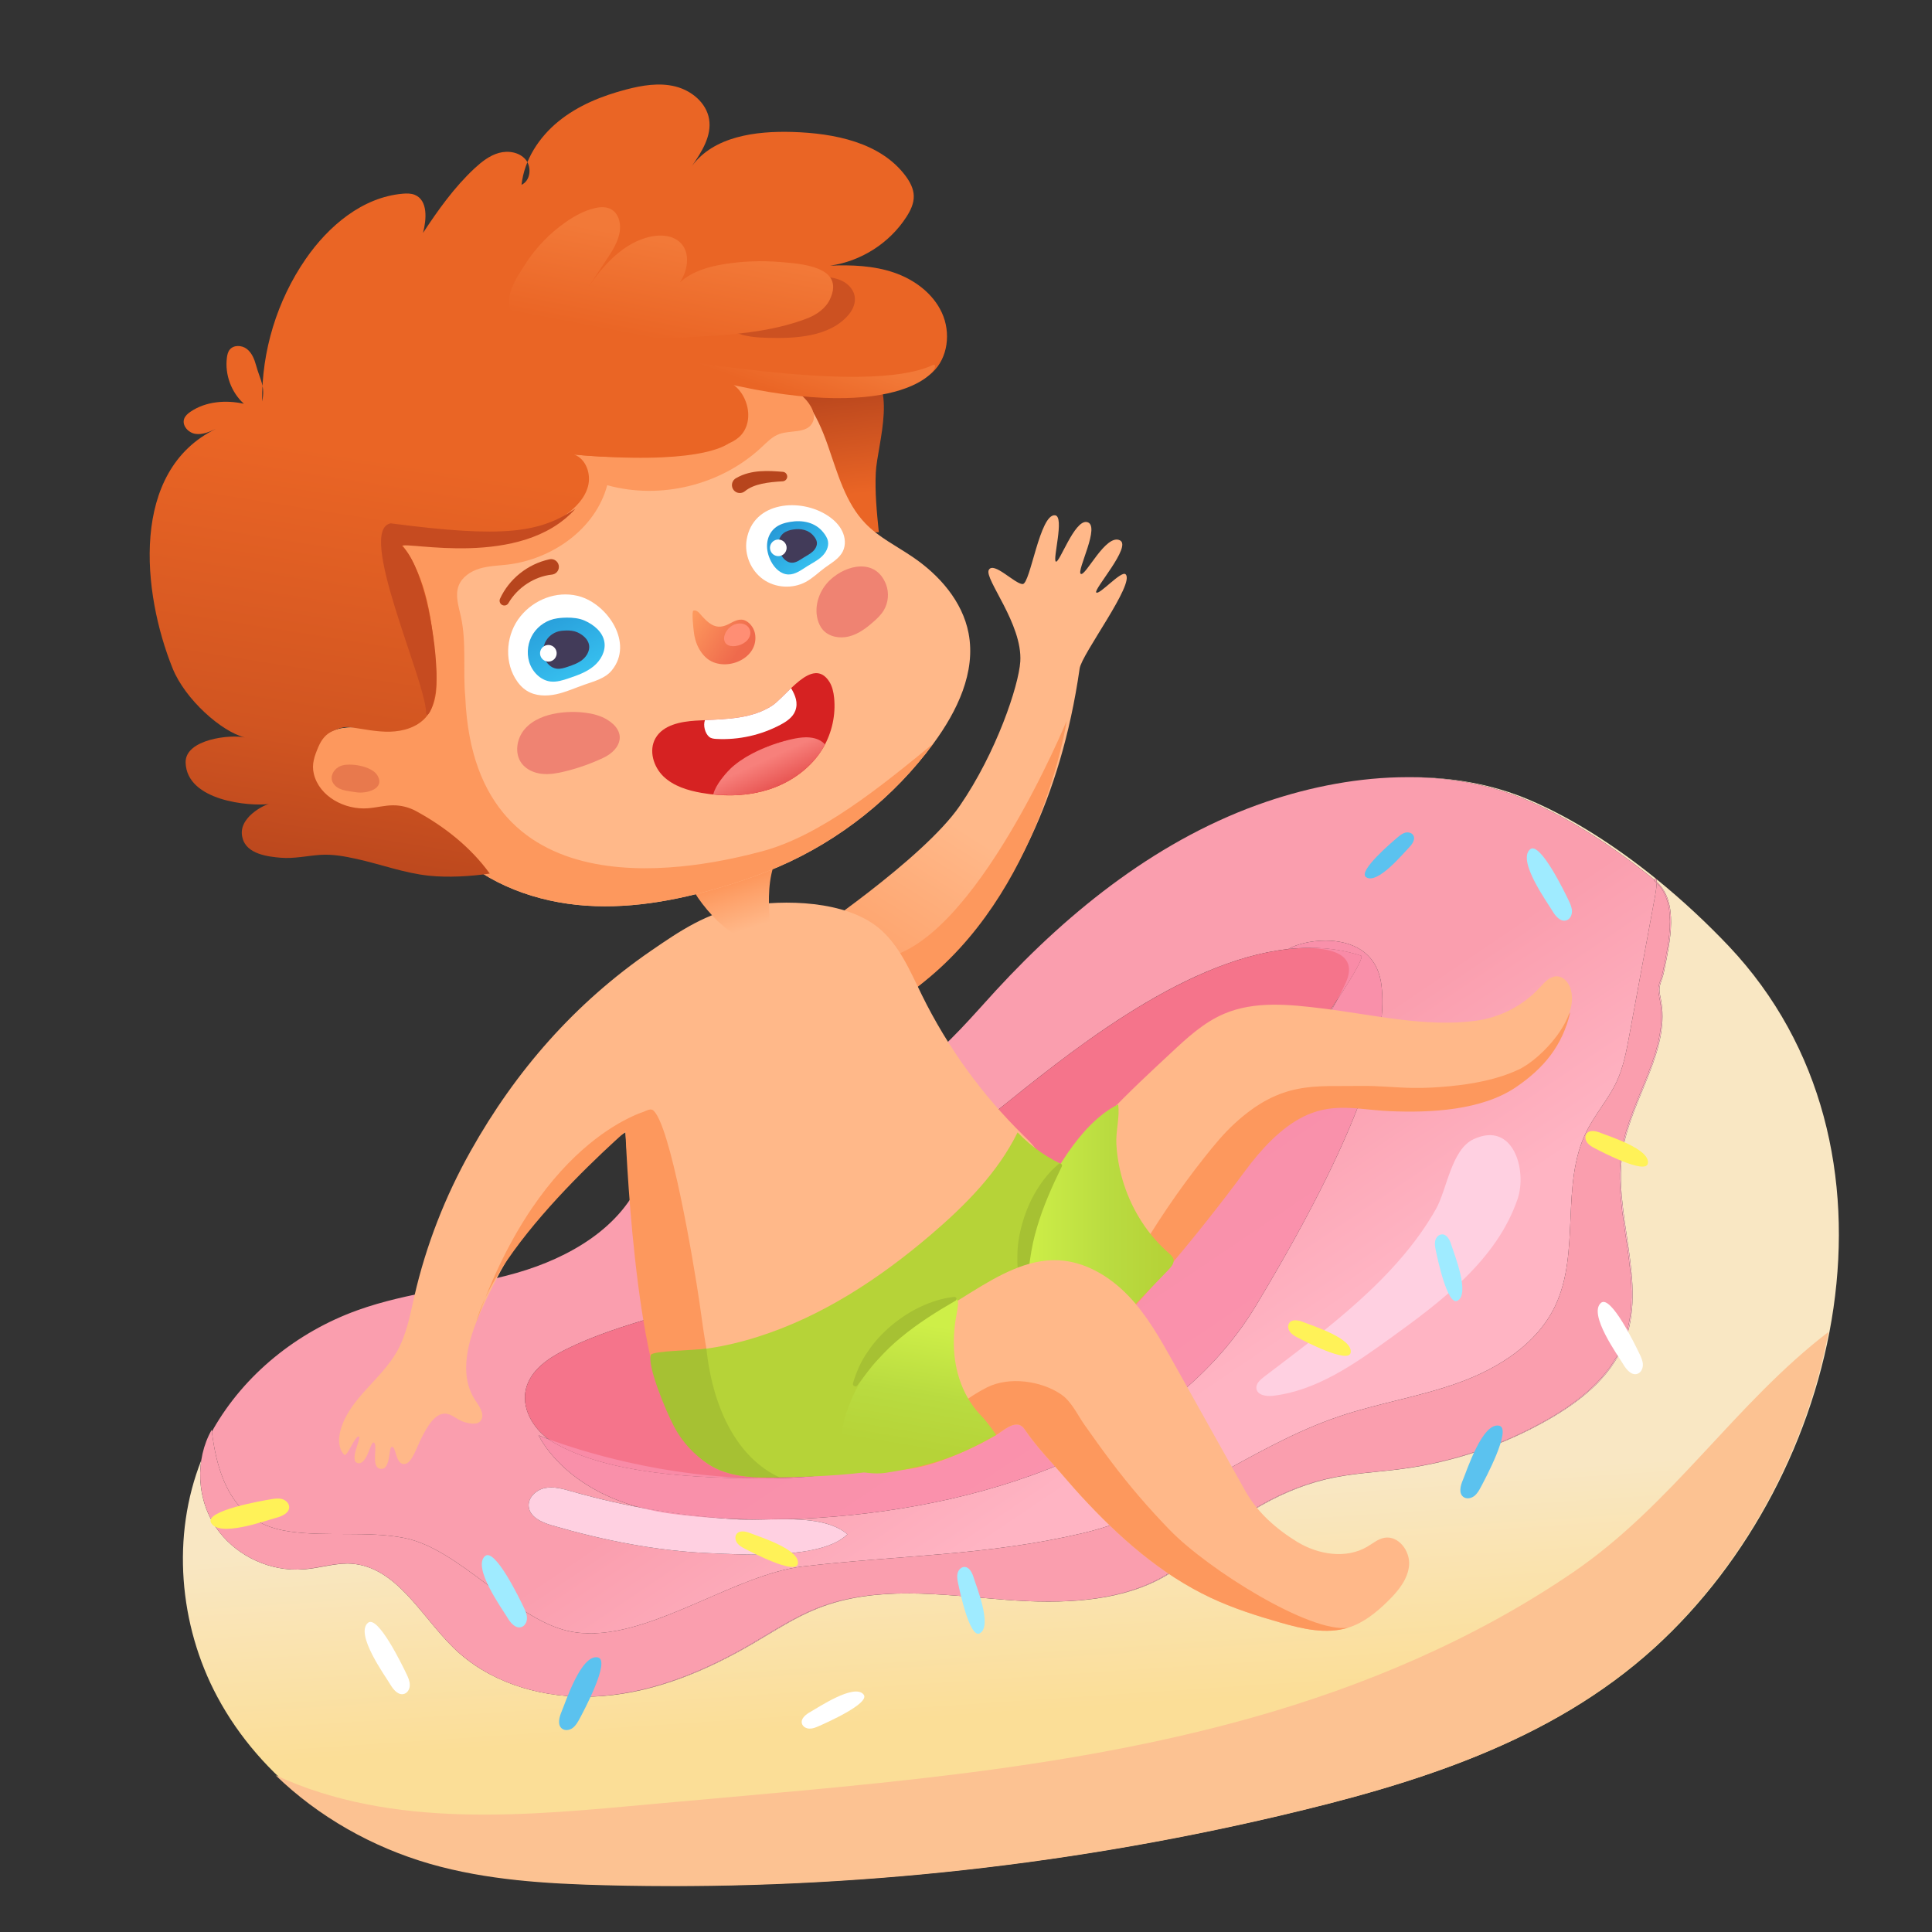
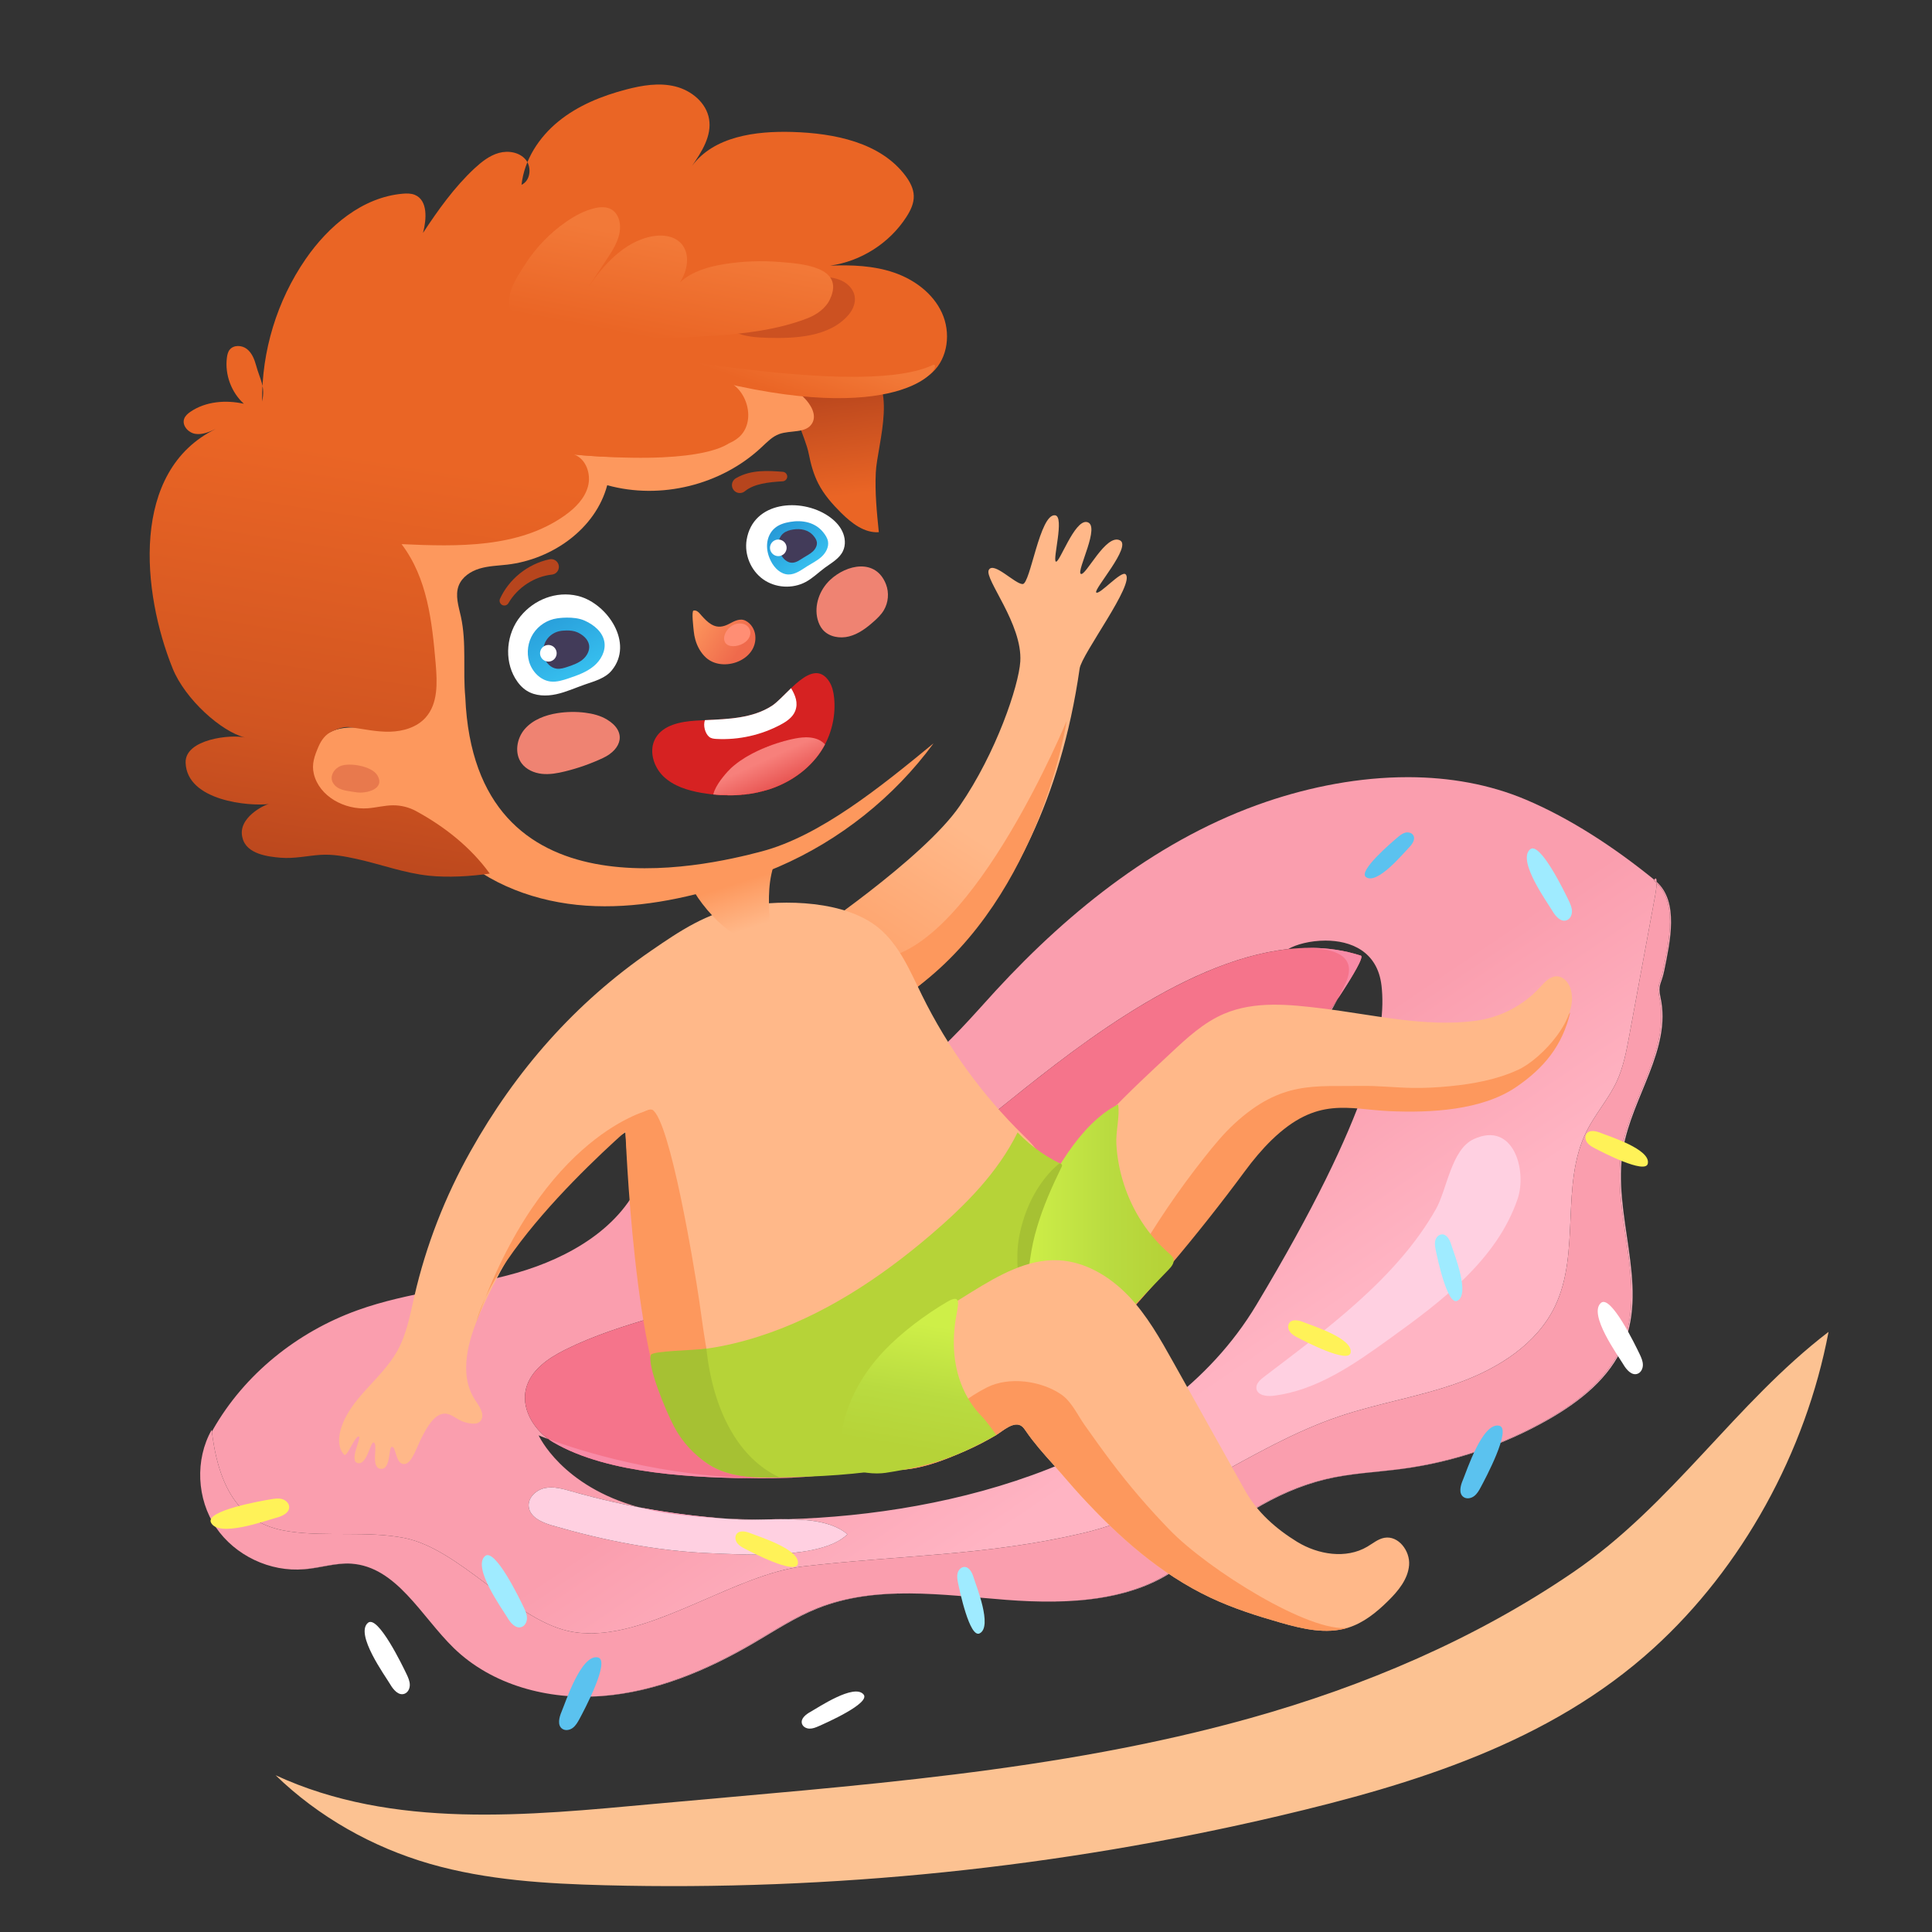
<svg xmlns="http://www.w3.org/2000/svg" xmlns:xlink="http://www.w3.org/1999/xlink" xml:space="preserve" width="800px" height="800px" style="shape-rendering:geometricPrecision; text-rendering:geometricPrecision; image-rendering:optimizeQuality; fill-rule:evenodd; clip-rule:evenodd" viewBox="0 0 800 800">
  <rect x="0" y="0" width="800" height="800" fill="#333333" stroke="none" />
  <defs>
    <style type="text/css">  .fil30 {fill:#423B59;fill-rule:nonzero} .fil6 {fill:#5BC2EF;fill-rule:nonzero} .fil7 {fill:#9FEBFF;fill-rule:nonzero} .fil18 {fill:#A6C133;fill-rule:nonzero} .fil17 {fill:#B6D338;fill-rule:nonzero} .fil23 {fill:#B7451D;fill-rule:nonzero} .fil37 {fill:#C64B20;fill-rule:nonzero} .fil33 {fill:#CC5121;fill-rule:nonzero} .fil27 {fill:#D62222;fill-rule:nonzero} .fil24 {fill:#E8794D;fill-rule:nonzero} .fil22 {fill:#EF8372;fill-rule:nonzero} .fil4 {fill:#F5748B;fill-rule:nonzero} .fil11 {fill:#F98BA7;fill-rule:nonzero} .fil12 {fill:#FA95B0;fill-rule:nonzero} .fil3 {fill:#FA9EAE;fill-rule:nonzero} .fil1 {fill:#FCC292;fill-rule:nonzero} .fil14 {fill:#FD985D;fill-rule:nonzero} .fil26 {fill:#FF8E74;fill-rule:nonzero} .fil15 {fill:#FFB889;fill-rule:nonzero} .fil5 {fill:#FFD0E1;fill-rule:nonzero} .fil9 {fill:#FFF258;fill-rule:nonzero} .fil8 {fill:white;fill-rule:nonzero} .fil0 {fill:url(#id0)} .fil25 {fill:url(#id1)} .fil21 {fill:url(#id2)} .fil19 {fill:url(#id3)} .fil31 {fill:url(#id4)} .fil20 {fill:url(#id5)} .fil16 {fill:url(#id6)} .fil28 {fill:url(#id7)} .fil2 {fill:url(#id8)} .fil34 {fill:url(#id9)} .fil36 {fill:url(#id10)} .fil35 {fill:url(#id11)} .fil32 {fill:url(#id12)} .fil29 {fill:url(#id13)} .fil13 {fill:url(#id14)} .fil10 {fill:url(#id15)}  </style>
    <linearGradient id="id0" gradientUnits="userSpaceOnUse" x1="408.4" y1="623.1" x2="414.19" y2="709.68">
      <stop offset="0" style="stop-opacity:1; stop-color:#F9E7C3" />
      <stop offset="1" style="stop-opacity:1; stop-color:#FBDE97" />
    </linearGradient>
    <linearGradient id="id1" gradientUnits="userSpaceOnUse" x1="287.51" y1="254.61" x2="307.25" y2="267.82">
      <stop offset="0" style="stop-opacity:1; stop-color:#FD985D" />
      <stop offset="1" style="stop-opacity:1; stop-color:#EF6A4C" />
    </linearGradient>
    <linearGradient id="id2" gradientUnits="userSpaceOnUse" x1="350.52" y1="205.67" x2="344.7" y2="159.41">
      <stop offset="0" style="stop-opacity:1; stop-color:#EA6525" />
      <stop offset="0.012" style="stop-opacity:1; stop-color:#EA6525" />
      <stop offset="1" style="stop-opacity:1; stop-color:#B7451D" />
    </linearGradient>
    <linearGradient id="id3" gradientUnits="userSpaceOnUse" x1="423.28" y1="509.95" x2="485.7" y2="509.95">
      <stop offset="0" style="stop-opacity:1; stop-color:#CEEF48" />
      <stop offset="0.012" style="stop-opacity:1; stop-color:#CEEF48" />
      <stop offset="0.588" style="stop-opacity:1; stop-color:#B9DB40" />
      <stop offset="0.922" style="stop-opacity:1; stop-color:#B6D338" />
      <stop offset="1" style="stop-opacity:1; stop-color:#B6D338" />
    </linearGradient>
    <linearGradient id="id4" gradientUnits="userSpaceOnUse" x1="335.57" y1="233.89" x2="322.39" y2="217.32">
      <stop offset="0" style="stop-opacity:1; stop-color:#36BEEE" />
      <stop offset="1" style="stop-opacity:1; stop-color:#2699D7" />
    </linearGradient>
    <linearGradient id="id5" gradientUnits="userSpaceOnUse" x1="388.22" y1="548.45" x2="379.69" y2="600.29">
      <stop offset="0" style="stop-opacity:1; stop-color:#CEEF48" />
      <stop offset="0.012" style="stop-opacity:1; stop-color:#CEEF48" />
      <stop offset="0.569" style="stop-opacity:1; stop-color:#B9DB40" />
      <stop offset="1" style="stop-opacity:1; stop-color:#B6D338" />
    </linearGradient>
    <linearGradient id="id6" gradientUnits="userSpaceOnUse" x1="313.62" y1="383.41" x2="305.22" y2="356.92">
      <stop offset="0" style="stop-opacity:1; stop-color:#FFB889" />
      <stop offset="0.702" style="stop-opacity:1; stop-color:#FD985D" />
      <stop offset="1" style="stop-opacity:1; stop-color:#FD985D" />
    </linearGradient>
    <linearGradient id="id7" gradientUnits="userSpaceOnUse" x1="314.49" y1="310.58" x2="327.56" y2="339.14">
      <stop offset="0" style="stop-opacity:1; stop-color:#F7807B" />
      <stop offset="0.149" style="stop-opacity:1; stop-color:#F7807B" />
      <stop offset="1" style="stop-opacity:1; stop-color:#D62222" />
    </linearGradient>
    <linearGradient id="id8" gradientUnits="userSpaceOnUse" x1="493.42" y1="656.89" x2="334.88" y2="422.28">
      <stop offset="0" style="stop-opacity:1; stop-color:#FFB4C3" />
      <stop offset="0.22" style="stop-opacity:1; stop-color:#FFB4C3" />
      <stop offset="0.541" style="stop-opacity:1; stop-color:#FA9EAE" />
      <stop offset="1" style="stop-opacity:1; stop-color:#FA9EAE" />
    </linearGradient>
    <linearGradient id="id9" gradientUnits="userSpaceOnUse" x1="273.21" y1="141.25" x2="280.92" y2="100.95">
      <stop offset="0" style="stop-opacity:1; stop-color:#EA6525" />
      <stop offset="1" style="stop-opacity:1; stop-color:#F27938" />
    </linearGradient>
    <linearGradient id="id10" gradientUnits="userSpaceOnUse" xlink:href="#id9" x1="275.58" y1="146.19" x2="283.41" y2="124.09"> </linearGradient>
    <linearGradient id="id11" gradientUnits="userSpaceOnUse" xlink:href="#id9" x1="273.83" y1="147.25" x2="282.02" y2="113.17"> </linearGradient>
    <linearGradient id="id12" gradientUnits="userSpaceOnUse" x1="227.79" y1="198" x2="194.43" y2="408.28">
      <stop offset="0" style="stop-opacity:1; stop-color:#EA6525" />
      <stop offset="0.012" style="stop-opacity:1; stop-color:#EA6525" />
      <stop offset="0.561" style="stop-opacity:1; stop-color:#D15521" />
      <stop offset="0.871" style="stop-opacity:1; stop-color:#B7451D" />
      <stop offset="1" style="stop-opacity:1; stop-color:#B7451D" />
    </linearGradient>
    <linearGradient id="id13" gradientUnits="userSpaceOnUse" xlink:href="#id4" x1="239.19" y1="278.76" x2="225.16" y2="251.09"> </linearGradient>
    <linearGradient id="id14" gradientUnits="userSpaceOnUse" x1="388.57" y1="336.83" x2="334.94" y2="421.75">
      <stop offset="0" style="stop-opacity:1; stop-color:#FFB889" />
      <stop offset="1" style="stop-opacity:1; stop-color:#FD985D" />
    </linearGradient>
    <linearGradient id="id15" gradientUnits="userSpaceOnUse" x1="494.26" y1="656.89" x2="335.66" y2="422.28">
      <stop offset="0" style="stop-opacity:1; stop-color:#FA92AD" />
      <stop offset="0.22" style="stop-opacity:1; stop-color:#FA92AD" />
      <stop offset="0.541" style="stop-opacity:1; stop-color:#F990AA" />
      <stop offset="1" style="stop-opacity:1; stop-color:#F990AA" />
    </linearGradient>
  </defs>
  <g id="Слой_x0020_1">
-     <path class="fil0" d="M279.1 780.82c-9.38,0 -18.78,-0.13 -28.18,-0.36 -24.37,-0.64 -49,-2.12 -72.43,-8.86 -36.94,-10.61 -70.4,-35.13 -88.53,-69.03 -15.93,-29.77 -18.97,-66.72 -6.61,-97.92 -1.48,9.59 0.6,19.8 6.05,27.8 7.34,10.79 20.25,17.48 33.27,17.48 0.08,0 0.17,0 0.25,0 0.06,0 0.15,0 0.23,0 1.08,0 2.18,-0.04 3.26,-0.15 5.87,-0.5 11.63,-2.31 17.49,-2.36 0.52,0 1.04,0.03 1.56,0.06 18.78,1.28 28.91,21.75 42.38,34.89 14.17,13.8 34.3,20.19 54.16,20.19 0.08,0 0.16,0 0.22,0 0.09,0 0.17,0 0.25,0 2.42,0 4.83,-0.1 7.22,-0.28 22.09,-1.73 43.09,-10.61 62.22,-21.79 8.76,-5.11 17.26,-10.76 26.68,-14.5 11.85,-4.71 24.42,-6.17 37.18,-6.19 13.54,0.02 27.33,1.62 40.83,2.66 5.67,0.44 11.5,0.73 17.32,0.73 0.08,0 0.16,0 0.25,0 0.08,0 0.14,0 0.23,0 21.19,0 42.46,-3.78 57.89,-17.64 16.6,-14.92 35.15,-27.83 56.84,-33.03 10.33,-2.47 21.02,-2.88 31.52,-4.28 21.28,-2.82 41.97,-9.83 60.6,-20.48 12.94,-7.41 25.39,-17.21 31.07,-31 10.42,-25.23 -4.91,-54.18 -0.23,-81.08 3.74,-21.47 20.15,-41.35 15.49,-62.64 -1.2,-5.45 0.4,-5.49 1.5,-10.96 2.54,-12.45 6.13,-28.54 -3.1,-36.95 0,-0.52 -0.04,-0.93 -0.14,-1.16 10.96,8.88 21.15,18.45 30.09,27.89 78.27,82.97 47.45,219.3 -30.86,290.49 -43.07,39.14 -99.34,56.31 -154.91,69.37 -82.2,19.33 -166.61,29.1 -251.06,29.1zm405.88 -416.54c-16.57,-13.48 -34.89,-25.43 -53.13,-33.15 -15.24,-6.45 -31.73,-9.25 -48.35,-9.32 0.21,0 0.4,0 0.6,0 16.83,0 33.55,2.79 48.98,9.32 18.01,7.62 36.08,19.36 52.49,32.61 -0.15,0.02 -0.36,0.19 -0.59,0.54z" />
    <path class="fil1" d="M114.12 735.09c17.74,17.21 40.12,29.84 63.95,36.7 23.46,6.74 48.06,8.22 72.43,8.85 93.81,2.42 187.91,-7.27 279.24,-28.73 55.59,-13.07 111.82,-30.23 154.91,-69.38 36.77,-33.41 63.07,-81.17 72.51,-131.03 -38.76,29.68 -64.69,71.49 -105.76,99.54 -40.55,27.69 -86.43,47.16 -133.59,60.37 -80.29,22.47 -164.2,27.94 -247.24,35.57 -51.78,4.74 -107.7,10.64 -156.45,-11.89z" />
    <path class="fil2" d="M242.47 702.56c-0.08,0 -0.16,0 -0.25,0 2.33,-0.01 4.66,-0.1 6.99,-0.28 22.09,-1.73 43.09,-10.61 62.22,-21.79 8.76,-5.11 17.28,-10.76 26.68,-14.5 11.94,-4.75 24.58,-6.19 37.44,-6.19 0.08,0 0.14,0 0.22,0 -12.76,0.02 -25.33,1.48 -37.18,6.19 -9.42,3.74 -17.92,9.39 -26.68,14.5 -19.13,11.18 -40.13,20.06 -62.22,21.79 -2.39,0.18 -4.8,0.28 -7.22,0.28zm2 -26.22c-3.24,0 -6.43,-0.33 -9.5,-1.05 -22.77,-5.36 -44.71,-33.99 -67.65,-38.47 -15.06,-2.93 -32.05,-0.47 -47.21,-2.63 -15.07,-2.12 -28.65,-10.47 -32.38,-41.4 0.13,-0.23 0.25,-0.47 0.4,-0.71 13.02,-22.98 34.92,-40.53 59.79,-49.5 21.29,-7.69 44.31,-9.28 66.09,-15.52 21.75,-6.26 43.69,-18.88 51.9,-39.99 23.38,-7.03 45.46,-13.94 68.31,-22.47 16.58,-6.18 33.24,-12.87 47.29,-23.61 11.57,-8.83 21.01,-20.1 30.84,-30.81 31.15,-33.84 68.44,-63.36 111.99,-78.18 18.42,-6.26 38.57,-10.19 58.54,-10.19 0.21,0 0.41,0 0.62,0 16.62,0.07 33.11,2.87 48.35,9.32 18.24,7.72 36.56,19.67 53.13,33.15 -0.04,0.08 -0.1,0.16 -0.16,0.25 0.41,0.34 0.79,0.69 1.16,1.04 -0.04,1.46 -0.29,3.49 -0.58,5.02 -3.58,19.37 -7.15,38.73 -10.73,58.1 -1.21,6.46 -2.41,13.01 -5.16,18.99 -3.39,7.36 -8.94,13.54 -12.56,20.79 -11,22.11 -2.35,50.11 -13.04,72.39 -7.48,15.62 -23.33,25.65 -39.59,31.57 -16.26,5.92 -33.57,8.56 -49.97,14.13 -36.83,12.49 -68.07,39.37 -105.96,48.28 -39.8,9.35 -75.24,9.05 -115.85,13.78 -27.28,3.19 -60.1,27.73 -88.07,27.72zm-16.26 -60.42c-0.83,0 -1.66,0.07 -2.48,0.23 -3.7,0.72 -7.19,3.95 -6.8,7.69 0.44,4.39 5.43,6.57 9.67,7.81 21.22,6.18 43.11,10.55 65.22,11.49 4.89,0.21 11.79,0.58 19.23,0.58 14.42,0 30.8,-1.44 37.85,-8.4 -5.82,-5.04 -15.28,-6.14 -24.66,-6.26 67.63,-1.91 155.03,-23.78 193.98,-88.69 48.1,-80.17 53.94,-113.95 51.84,-132.18 -1.64,-14.42 -12.91,-18.71 -23.2,-18.71 -6.35,0 -12.31,1.63 -15.44,3.51 -45.02,4.93 -93.03,44.87 -120.28,66.67 -33.46,26.76 -65.07,57.44 -104.76,73.59 -24.23,9.86 -50.7,13.91 -74.14,25.54 -7.07,3.51 -14.39,8.43 -16.39,16.09 -2.06,7.91 2.6,16.22 9.3,21.06 -2.68,-1 -4.12,-1.6 -4.12,-1.6 0,0 9.5,21.13 41.8,29.85 -9.44,-1.78 -18.78,-3.98 -28.01,-6.62 -2.83,-0.8 -5.72,-1.65 -8.61,-1.65zm206.19 47.27c-0.09,0 -0.15,0 -0.23,0 21.11,-0.03 42.28,-3.82 57.64,-17.64 16.6,-14.92 35.15,-27.83 56.86,-33.03 10.31,-2.47 21,-2.88 31.52,-4.28 21.26,-2.82 41.95,-9.83 60.58,-20.48 12.96,-7.41 25.39,-17.21 31.09,-31 10.4,-25.23 -4.93,-54.18 -0.25,-81.08 3.77,-21.47 20.15,-41.35 15.49,-62.64 -1.18,-5.45 0.4,-5.49 1.5,-10.96 2.5,-12.24 6.01,-27.98 -2.62,-36.51 0,-0.16 0,-0.3 0,-0.44 9.23,8.41 5.64,24.5 3.1,36.95 -1.1,5.47 -2.7,5.51 -1.5,10.96 4.66,21.29 -11.75,41.17 -15.49,62.64 -4.68,26.9 10.65,55.85 0.23,81.08 -5.68,13.79 -18.13,23.59 -31.07,31 -18.63,10.65 -39.32,17.66 -60.6,20.48 -10.5,1.4 -21.19,1.81 -31.52,4.28 -21.69,5.2 -40.24,18.11 -56.84,33.03 -15.43,13.86 -36.7,17.64 -57.89,17.64zm-311.25 -13.26c-0.08,0 -0.17,0 -0.23,0 1,-0.01 2.02,-0.05 3,-0.15 5.96,-0.51 11.81,-2.36 17.75,-2.36 0.09,0 0.17,0 0.23,0 -5.86,0.05 -11.62,1.86 -17.49,2.36 -1.08,0.11 -2.18,0.15 -3.26,0.15zm187.04 -20.65c-1.44,0 -2.81,-0.04 -4.08,-0.1 -2,-0.11 -3.99,-0.24 -5.99,-0.39 4.95,0.25 10.09,0.39 15.37,0.41 -1.85,0.03 -3.64,0.08 -5.3,0.08zm188.88 -136.84c0.67,-0.96 1.31,-1.92 1.98,-2.87 9.81,-14.49 37.76,-52.88 52.82,-75.83 -8.84,16.42 -26.66,42.65 -54.8,78.7zm34.38 -99.45c0.2,-0.03 1.78,-0.22 4.05,-0.34 -1.35,0.07 -2.68,0.2 -4.05,0.34z" />
    <path class="fil3" d="M684.82 364.53c10.1,8.24 6.4,24.8 3.78,37.55 -1.1,5.47 -2.68,5.51 -1.5,10.96 4.66,21.29 -11.72,41.17 -15.49,62.64 -4.68,26.9 10.65,55.85 0.25,81.08 -5.7,13.79 -18.13,23.59 -31.09,31 -18.63,10.65 -39.32,17.66 -60.58,20.48 -10.52,1.4 -21.21,1.81 -31.52,4.28 -21.71,5.2 -40.26,18.11 -56.86,33.03 -19.65,17.68 -48.84,18.95 -75.21,16.91 -26.37,-2.03 -53.91,-6.23 -78.49,3.53 -9.4,3.74 -17.92,9.39 -26.68,14.5 -19.13,11.18 -40.13,20.06 -62.22,21.79 -22.1,1.72 -45.5,-4.44 -61.37,-19.91 -13.47,-13.14 -23.6,-33.61 -42.38,-34.89 -6.55,-0.45 -12.97,1.74 -19.54,2.3 -14.06,1.24 -28.58,-5.64 -36.52,-17.33 -7.95,-11.68 -8.72,-28.08 -1.75,-40.37 3.6,31.5 17.26,39.97 32.46,42.11 15.16,2.16 32.15,-0.3 47.21,2.63 22.94,4.48 44.88,33.11 67.65,38.47 29.82,7.01 67.12,-23.12 97.57,-26.67 40.61,-4.73 76.05,-4.43 115.85,-13.78 37.89,-8.91 69.13,-35.79 105.96,-48.28 16.4,-5.57 33.71,-8.21 49.97,-14.13 16.26,-5.92 32.11,-15.95 39.59,-31.57 10.69,-22.28 2.04,-50.28 13.04,-72.39 3.62,-7.25 9.17,-13.43 12.56,-20.79 2.75,-5.98 3.95,-12.53 5.16,-18.99 3.58,-19.37 7.15,-38.73 10.73,-58.1 0.6,-3.3 1.14,-8.93 -0.58,-6.06z" />
    <path class="fil4" d="M403.41 589.82c38.6,-24.81 71.87,-62.27 97.64,-100.25 14.24,-21.04 66.73,-92.47 62.45,-93.86 -52.14,-16.93 -116.9,37.19 -150.36,63.95 -33.46,26.76 -65.07,57.44 -104.76,73.59 -24.23,9.86 -50.7,13.91 -74.14,25.54 -7.07,3.51 -14.39,8.43 -16.39,16.09 -2.26,8.68 3.56,17.85 11.32,22.37 22.95,13.38 59.43,14.69 85.24,14.91 30.96,0.26 62.59,-5.37 89,-22.34z" />
    <path class="fil5" d="M523.34 570.17c-1.6,1.22 -3.41,2.87 -3.08,4.87 0.44,2.69 4.06,3.24 6.76,2.94 18.09,-2.09 33.75,-13.09 48.52,-23.74 21.56,-15.53 44.33,-32.67 52.88,-57.83 3.95,-11.66 -1.66,-32.38 -18.22,-24.71 -9.27,4.31 -11.02,20.84 -15.62,28.97 -16.19,28.69 -45.56,49.92 -71.24,69.5z" />
    <path class="fil5" d="M236.82 617.57c-3.62,-1.03 -7.41,-2.13 -11.09,-1.42 -3.7,0.72 -7.19,3.95 -6.8,7.69 0.44,4.39 5.43,6.57 9.67,7.81 21.22,6.18 43.11,10.55 65.22,11.49 14.33,0.6 46.39,2.72 57.08,-7.82 -7.77,-6.72 -22.02,-6.44 -33.92,-6.15 -4.01,0.08 -7.73,0.18 -10.87,0.01 -23.44,-1.28 -46.73,-5.17 -69.29,-11.61z" />
    <path class="fil6" d="M232.53 708.78c-1.01,2.36 -1.83,5.63 0.3,7.09 1.29,0.88 3.09,0.55 4.34,-0.39 1.23,-0.93 2.02,-2.32 2.77,-3.68 1.7,-3.17 12.99,-24.26 7.67,-25.49 -6.97,-1.58 -13.49,18.79 -15.08,22.47z" />
    <path class="fil6" d="M605.75 612.82c-1.04,2.37 -1.83,5.63 0.29,7.09 1.27,0.88 3.1,0.54 4.33,-0.38 1.25,-0.93 2.04,-2.33 2.77,-3.69 1.7,-3.17 13.01,-24.27 7.67,-25.48 -6.97,-1.59 -13.48,18.78 -15.06,22.46z" />
    <path class="fil6" d="M583.31 351.09c1.44,-1.44 2.98,-3.62 1.83,-5.31 -0.68,-1.02 -2.12,-1.29 -3.3,-0.98 -1.17,0.33 -2.17,1.12 -3.1,1.91 -2.18,1.84 -16.64,14.07 -13.08,16.51 4.68,3.21 15.41,-9.89 17.65,-12.13z" />
    <path class="fil7" d="M210.07 669.76c1.29,2.23 3.46,4.79 5.89,3.95 1.48,-0.51 2.27,-2.19 2.25,-3.73 -0.02,-1.55 -0.67,-3.01 -1.34,-4.41 -1.55,-3.24 -11.91,-24.81 -16.03,-21.23 -5.4,4.69 7.2,21.98 9.23,25.42z" />
    <path class="fil8" d="M161.56 697.42c1.29,2.23 3.45,4.8 5.88,3.95 1.48,-0.51 2.27,-2.17 2.25,-3.72 -0.02,-1.55 -0.67,-3.02 -1.33,-4.41 -1.56,-3.25 -11.92,-24.82 -16.03,-21.24 -5.41,4.69 7.19,21.97 9.23,25.42z" />
    <path class="fil8" d="M672.15 564.92c1.29,2.21 3.47,4.79 5.89,3.94 1.47,-0.51 2.26,-2.18 2.24,-3.73 -0.02,-1.54 -0.66,-3 -1.33,-4.4 -1.56,-3.25 -11.91,-24.82 -16.03,-21.23 -5.41,4.69 7.2,21.97 9.23,25.42z" />
    <path class="fil7" d="M642.77 377.13c1.31,2.23 3.47,4.79 5.9,3.94 1.48,-0.5 2.27,-2.18 2.25,-3.72 -0.02,-1.55 -0.67,-3.01 -1.33,-4.41 -1.56,-3.24 -11.92,-24.81 -16.03,-21.23 -5.41,4.69 7.19,21.97 9.21,25.42z" />
    <path class="fil9" d="M114.31 628.5c2.5,-0.64 5.57,-2.02 5.43,-4.6 -0.1,-1.55 -1.5,-2.77 -2.97,-3.18 -1.5,-0.4 -3.1,-0.16 -4.62,0.1 -3.56,0.59 -27.12,4.65 -24.81,9.6 3.04,6.47 23.1,-0.92 26.97,-1.92z" />
    <path class="fil7" d="M403.2 653.34c-0.62,-2.11 -1.89,-4.69 -4.07,-4.48 -1.33,0.13 -2.33,1.34 -2.62,2.63 -0.31,1.3 -0.07,2.65 0.18,3.93 0.63,3.02 4.81,23.05 8.97,20.92 5.45,-2.78 -1.48,-19.72 -2.46,-23z" />
    <path class="fil7" d="M601.01 515.62c-0.62,-2.11 -1.89,-4.69 -4.07,-4.48 -1.34,0.12 -2.33,1.34 -2.65,2.63 -0.29,1.29 -0.04,2.63 0.23,3.93 0.61,3.02 4.79,23.04 8.94,20.92 5.45,-2.78 -1.47,-19.72 -2.45,-23z" />
    <path class="fil9" d="M311 634.97c-2.04,-0.86 -4.83,-1.5 -6.08,0.33 -0.72,1.11 -0.41,2.66 0.38,3.71 0.81,1.04 2.02,1.7 3.2,2.31 2.72,1.43 20.88,10.86 21.86,6.3 1.26,-5.98 -16.2,-11.34 -19.36,-12.65z" />
    <path class="fil9" d="M662.96 469.17c-2.02,-0.85 -4.82,-1.49 -6.05,0.34 -0.75,1.1 -0.44,2.64 0.37,3.7 0.81,1.05 2,1.7 3.19,2.32 2.72,1.43 20.87,10.86 21.85,6.3 1.29,-5.98 -16.2,-11.34 -19.36,-12.66z" />
    <path class="fil9" d="M539.89 547.54c-2.04,-0.85 -4.84,-1.5 -6.07,0.33 -0.73,1.11 -0.42,2.65 0.4,3.7 0.79,1.05 1.99,1.71 3.16,2.32 2.72,1.43 20.9,10.86 21.87,6.29 1.27,-5.97 -16.2,-11.33 -19.36,-12.64z" />
    <path class="fil8" d="M335.62 708.83c-1.94,1.05 -4.2,2.84 -3.54,4.94 0.4,1.27 1.79,1.99 3.12,2.02 1.33,0.03 2.58,-0.49 3.81,-1.02 2.81,-1.24 21.54,-9.49 18.59,-13.11 -3.85,-4.74 -18.99,5.53 -21.98,7.17z" />
-     <path class="fil10" d="M315.49 629.2c-5.28,-0.02 -10.42,-0.16 -15.37,-0.41 -11.83,-0.87 -23.64,-2.41 -35.29,-4.6 -32.3,-8.72 -41.8,-29.85 -41.8,-29.85 0,0 1.44,0.6 4.12,1.6 0.66,0.47 1.33,0.9 2.02,1.31 22.95,13.38 59.43,14.69 85.24,14.91 0.66,0.01 1.35,0.01 2.01,0.01 30.32,0 61.16,-5.75 86.99,-22.35 37.62,-24.19 70.21,-60.39 95.66,-97.38 28.14,-36.05 45.96,-62.28 54.8,-78.7 6.8,-10.38 10.96,-17.6 9.63,-18.03 -6.85,-2.22 -13.9,-3.22 -21.05,-3.22 -1.64,0 -3.29,0.05 -4.95,0.16 -2.27,0.12 -3.85,0.31 -4.05,0.34 0,0 -0.03,0 -0.03,0 3.13,-1.88 9.09,-3.51 15.44,-3.51 10.29,0 21.56,4.29 23.2,18.71 2.1,18.23 -3.74,52.01 -51.84,132.18 -38.95,64.91 -126.35,86.78 -193.98,88.69 -0.65,-0.01 -1.27,-0.01 -1.89,-0.01 -2.5,0 -4.97,0.06 -7.37,0.12 -0.49,0.01 -0.99,0.02 -1.49,0.03z" />
    <path class="fil11" d="M316.42 612.17c-0.66,0 -1.35,0 -2.01,-0.01 -25.81,-0.22 -62.29,-1.53 -85.24,-14.91 -0.69,-0.41 -1.36,-0.84 -2.02,-1.31 11.81,4.36 47.72,16.17 89.9,16.17 12.91,0 26.43,-1.11 40.01,-3.88 34.31,-7.01 64.34,-27.35 97.49,-60.99 17.01,-20.26 31.81,-38.53 44.52,-54.8 -25.45,36.99 -58.04,73.19 -95.66,97.38 -25.83,16.6 -56.67,22.35 -86.99,22.35zm237.45 -198.43c1.31,-2.44 2.41,-4.67 3.32,-6.67 5.72,-12.52 -7.31,-14.51 -16.26,-14.51 -1.25,0 -2.41,0.03 -3.43,0.09 1.66,-0.11 3.31,-0.16 4.95,-0.16 7.15,0 14.2,1 21.05,3.22 1.33,0.43 -2.83,7.65 -9.63,18.03zm-20.45 -20.75l0 0c0,0 0.03,0 0.03,0 -0.03,0 -0.03,0 -0.03,0z" />
    <path class="fil12" d="M316.44 629.2c-0.31,0 -0.64,0 -0.95,0 0.5,-0.01 1,-0.02 1.49,-0.03 2.4,-0.06 4.87,-0.12 7.37,-0.12 0.62,0 1.24,0 1.89,0.01 -3.33,0.09 -6.59,0.14 -9.8,0.14zm-16.32 -0.41c-7.99,-0.39 -15.49,-1.08 -22.33,-2.01 -4.68,-0.63 -9.01,-1.52 -12.96,-2.59 11.65,2.19 23.46,3.73 35.29,4.6z" />
    <path class="fil13" d="M333.48 388.43c0,0 48.68,-32.57 63.9,-54.69 15.24,-22.12 24.46,-49.88 25.1,-59.8 0.98,-15.57 -15.01,-34.27 -13.04,-37.94 1.98,-3.69 10.82,5.85 14.02,5.85 3.2,0 7.07,-29.25 13.43,-28.48 4.02,0.49 -1.14,18.46 0.33,19.18 1.48,0.72 7.64,-17.29 12.79,-16.39 6.08,1.06 -4.43,20.32 -2.47,21.47 1.98,1.15 10.34,-16.8 16.2,-13.89 5.03,2.48 -11.11,20.45 -9.8,21.6 1.31,1.14 10.34,-9.19 12.13,-7.55 4.09,3.73 -18.16,33.03 -19.01,39.02 -15.93,111.12 -84.57,143.58 -84.57,143.58l-29.01 -31.96z" />
    <path class="fil14" d="M441.68 298.5c0,0 -10.55,71.44 -61.64,110.04 -9.9,0 -51.93,-5.46 -14.08,-11.85 37.87,-6.4 75.72,-98.19 75.72,-98.19z" />
    <path class="fil15" d="M171.6 536.65c-1.79,7.8 -3.22,15.84 -7.13,22.82 -6.63,11.82 -19.92,19.72 -23.48,32.79 -0.93,3.45 -0.98,7.57 1.56,10.1 1.17,1.2 4.51,-8.15 6.07,-7.5 1.15,0.49 -4.22,10.08 -0.5,10.98 3.87,0.93 5.22,-8.88 6.58,-8.53 2.14,0.59 -1.56,10.45 2.95,10.91 4.24,0.42 3.18,-8.93 4.57,-9.1 1.92,-0.22 1.42,7.11 5.1,7.12 3.2,0.01 5.24,-7.06 7.3,-11.02 2.06,-3.94 5.2,-9.94 9.65,-9.87 2.68,0.04 5.07,2.55 7.63,3.37 2.54,0.81 6.13,1.58 7.38,-0.78 1.42,-2.7 -0.91,-5.72 -2.58,-8.28 -6.98,-10.72 -2.8,-24.98 2.39,-36.67 13.11,-29.47 32.36,-57.29 59.88,-74.12 1.62,21.95 3.26,43.92 6.44,65.7 3.58,24.19 9.57,49.16 25.43,67.77 0.88,1.02 1.9,2.08 3.23,2.28 1.72,0.27 3.28,-0.98 4.57,-2.17 37.44,-34.03 72.48,-71.35 115.23,-98.44 4.62,-2.94 9.44,-5.82 12.94,-10.05 3.51,-4.22 5.51,-10.17 3.59,-15.31 -1.26,-3.35 -3.99,-5.92 -6.55,-8.43 -17.17,-16.8 -31.48,-36.56 -42.09,-58.13 -4.9,-9.97 -9.31,-20.7 -17.84,-27.78 -13.74,-11.4 -38.99,-11.99 -56.11,-9.03 -15.14,2.62 -26.28,10.19 -38.3,18.46 -31.36,21.57 -55.94,49.55 -74.66,82.95 -10.54,18.75 -18.44,38.99 -23.25,59.96z" />
    <path class="fil14" d="M258.97 468.11c0,0 7.31,-9.77 11.16,-8.58 7.28,4.4 17.28,64.51 19.47,79.53 2.16,15.01 3.93,31.21 9.81,43.01 5.91,11.81 15.25,27.8 15.25,27.8 0,0 -17.16,1.8 -34.63,-19.63 -17.49,-21.45 -21.06,-122.13 -21.06,-122.13z" />
    <path class="fil14" d="M269.51 459.44c0,0 -44.84,9.46 -72.27,87.93 10.05,-37.23 72.27,-87.93 72.27,-87.93z" />
    <path class="fil16" d="M308.52 387.47c2.06,-0.86 4.2,-1.15 6.32,-1.82 2.14,-0.67 2.85,-1.02 3.64,-3.09 0.52,-1.46 0.06,-3.87 0,-5.42 -0.29,-7.68 -0.12,-16.29 4.29,-24.17 -3.66,-1.87 -8.07,0.18 -12.07,1.22 -4.84,1.28 -9.71,2.55 -14.53,3.85 -3.45,0.92 -7.22,1.58 -10.3,3.49 -4.99,3.07 15.93,28.73 22.65,25.94z" />
    <path class="fil17" d="M385.57 511.17c14.12,-12.08 27.57,-25.58 35.79,-42.27 11.64,12.27 28.47,19.46 45.37,19.42 -2.06,9.45 -2.35,19.27 -0.83,28.81 0.54,3.51 1.33,7.09 0.56,10.55 -0.52,2.3 -1.7,4.39 -2.87,6.45 -12.49,21.73 -27.13,43.16 -48.14,56.85 -26.87,17.53 -60.53,20.2 -92.6,20.8 -10.07,0.19 -20.76,0.05 -29.24,-5.34 -6.03,-3.82 -10.25,-9.91 -13.58,-16.2 -3.8,-7.17 -13.72,-24.34 -3.22,-28.76 4.74,-2 11.35,-2.38 16.47,-3.14 6.94,-1.04 13.81,-2.67 20.5,-4.8 26.7,-8.44 50.64,-24.29 71.79,-42.37z" />
    <path class="fil18" d="M322.85 611.78c-10.07,0.19 -20.76,0.05 -29.24,-5.34 -6.03,-3.82 -11.1,-9.3 -14.43,-15.6 -3.79,-7.17 -11.29,-25.67 -9.67,-29.8 0.69,-1.73 17.86,-1.85 22.98,-2.61 2.66,24.86 12.83,45.28 30.36,53.35z" />
    <path class="fil14" d="M451.14 561.04c23.06,-23.92 44.58,-49.35 64.34,-76.07 3.37,-4.57 7.01,-8.95 11.08,-12.92 18.88,-18.27 31.76,-12.71 48.83,-11.95 17.05,0.76 38.22,-0.34 52.34,-9.93 11.57,-7.85 19.24,-17.2 22.48,-30.97 -23.79,28.63 -92.83,17.94 -125.56,30.11 -47.83,17.76 -73.51,111.73 -73.51,111.73z" />
    <path class="fil15" d="M484.83 436.03c6.69,-6.26 13.58,-12.64 22.02,-16.23 12.66,-5.42 27.07,-3.9 40.76,-2.22 20.86,2.55 42.65,7.89 63.49,5.1 10.04,-1.35 19.57,-6.25 26.43,-13.71 2.06,-2.24 4.41,-4.92 7.42,-4.69 2.41,0.2 4.29,2.29 5.16,4.53 4.72,12.24 -12.02,29.82 -21.38,34.12 -8.88,4.11 -18.67,5.89 -28.43,6.85 -5.15,0.5 -10.31,0.79 -15.49,0.7 -7.03,-0.11 -14.06,-0.93 -21.09,-0.82 -19.23,0.34 -32.94,-2.33 -52.44,15.51 -4.62,4.24 -8.61,9.11 -12.5,14.02 -10.75,13.56 -20.48,27.92 -29.11,42.93 -4.41,7.66 -8.51,15.49 -12.34,23.47 -2.01,4.25 -5.24,17.83 -10.68,18.29 -1.81,0.15 -3.48,-0.99 -4.87,-2.16 -49.76,-41.12 12.31,-97.01 43.05,-125.69z" />
    <path class="fil19" d="M483.93 518.85c0.85,0.74 1.77,1.54 2,2.64 0.33,1.59 -0.9,3.06 -2.02,4.23 -11.85,12.3 -23.66,24.58 -35.52,36.87 -13.87,-7.21 -24.91,-21.21 -25.26,-36.83 -0.19,-7.86 2.24,-15.54 5.3,-22.78 6.55,-15.58 18.74,-37.83 34.56,-45.66 0.79,5 -1.02,11.05 -0.73,16.36 0.31,5.71 1.4,11.38 3.16,16.8 3.54,10.86 9.88,20.85 18.51,28.37z" />
    <path class="fil18" d="M439.66 483.04c-4.06,8.33 -7.72,16.55 -10.23,25.09 -1.31,4.25 -2.21,8.6 -2.85,13.02 -0.75,4.43 -0.79,8.9 -1.08,13.58l0 0.07c-0.04,0.56 -0.52,0.99 -1.09,0.96 -0.43,-0.03 -0.79,-0.32 -0.91,-0.7 -1.46,-4.56 -2.35,-9.43 -2.23,-14.28 -0.04,-4.88 0.73,-9.76 2.11,-14.42 1.33,-4.68 3.26,-9.18 5.73,-13.32 2.52,-4.13 5.5,-7.96 9.28,-11.07 0.37,-0.29 0.89,-0.25 1.18,0.12 0.23,0.26 0.25,0.61 0.11,0.89l-0.02 0.06z" />
    <path class="fil15" d="M349.57 595.52c7.76,-15.36 15.76,-31.05 28.24,-42.9 7.32,-6.96 15.95,-12.37 24.54,-17.65 11.02,-6.79 22.98,-13.73 35.91,-13.12 11.09,0.53 21.3,6.7 28.99,14.72 7.68,8.02 13.17,17.83 18.6,27.52 9.94,17.76 19.86,35.52 29.8,53.27 4.99,8.9 12.74,15.71 21.43,21.06 8.72,5.33 20.3,7.22 29.1,2.02 2.31,-1.37 4.45,-3.2 7.07,-3.67 5.78,-1.04 10.69,5.43 10.23,11.29 -0.46,5.84 -4.51,10.73 -8.69,14.84 -4.76,4.71 -10.17,9.11 -16.58,11.1 -9.1,2.82 -18.9,0.5 -28.05,-2.13 -9.86,-2.81 -19.65,-5.95 -28.91,-10.31 -10.31,-4.86 -19.88,-11.18 -28.71,-18.35 -8.93,-7.24 -17.12,-15.32 -24.9,-23.76 -3.99,-4.33 -7.73,-8.88 -11.66,-13.23 -3.95,-4.38 -7.88,-8.81 -11.21,-13.68 -0.46,-0.66 -0.9,-1.33 -1.52,-1.85 -3.2,-2.69 -8.09,1.93 -10.73,3.52 -4.01,2.39 -8.17,4.55 -12.46,6.44 -9.96,4.41 -22.25,9.28 -33.33,7.73 -8.09,-1.16 -15.62,-4.83 -17.16,-12.86z" />
    <path class="fil14" d="M558.21 674c-9.1,2.82 -18.9,0.5 -28.05,-2.13 -9.86,-2.81 -19.65,-5.95 -28.91,-10.31 -10.31,-4.86 -19.88,-11.18 -28.71,-18.35 -8.93,-7.24 -17.12,-15.32 -24.9,-23.76 -3.99,-4.33 -7.73,-8.88 -11.66,-13.23 -3.95,-4.38 -7.88,-8.81 -11.21,-13.68 -0.46,-0.66 -0.9,-1.33 -1.52,-1.85 -3.2,-2.69 -8.09,1.93 -10.73,3.52 -4.01,2.39 -8.17,4.55 -12.46,6.44 -9.96,4.41 -22.25,9.28 -33.33,7.73 13.72,-10.54 26.55,-26.21 42.03,-33.92 9.1,-4.55 22.31,-2.77 30.71,2.98 4.2,2.88 6.66,8.38 9.55,12.49 3.59,5.1 7.21,10.17 10.98,15.16 7.46,9.95 15.59,19.39 24.26,28.33 16.12,16.68 58.42,42.91 73.95,40.58z" />
    <path class="fil20" d="M366.02 559.4c-8.86,9.39 -15.58,21.13 -17.49,33.9 -0.73,4.93 -0.48,10.64 3.29,13.92 3.2,2.81 10.71,3.28 14.91,2.65 20.94,-3.21 31,-7.44 45.79,-15.66 -1.16,-1.78 -4.49,-6.24 -5.99,-7.74 -6.07,-6.08 -9.71,-14.33 -11,-22.82 -0.87,-5.72 -0.71,-11.58 0.19,-17.29 0.87,-5.63 2.89,-11.06 -3.52,-7.3 -8.94,5.22 -19.05,12.81 -26.18,20.34z" />
-     <path class="fil18" d="M395.61 538.62c-8.02,4.64 -15.61,9.43 -22.46,15.11 -3.47,2.81 -6.63,5.91 -9.62,9.22 -3.1,3.26 -5.64,6.95 -8.49,10.67l-0.04 0.07c-0.33,0.44 -0.98,0.53 -1.44,0.18 -0.33,-0.26 -0.45,-0.7 -0.35,-1.09 1.33,-4.6 3.29,-9.14 6.12,-13.09 2.68,-4.07 6.05,-7.68 9.77,-10.8 3.72,-3.15 7.84,-5.8 12.21,-7.86 4.38,-2.02 8.98,-3.53 13.87,-4.01 0.45,-0.04 0.87,0.3 0.91,0.76 0.04,0.33 -0.14,0.64 -0.41,0.8l-0.07 0.04z" />
    <path class="fil21" d="M362.65 195.63c-0.41,8.25 0.42,16.51 1.25,24.74 -6.03,0.4 -11.31,-3.77 -15.6,-8.01 -3.66,-3.63 -7.11,-7.55 -9.46,-12.14 -1.97,-3.84 -3.12,-8.06 -3.95,-12.3 -1.48,-7.53 -7.47,-16.59 -4.85,-23.79 2.63,-7.19 14.46,-12.33 22.09,-13.06 1.52,-0.13 3.08,-0.06 4.51,0.44 16.18,5.65 6.57,32.55 6.01,44.12z" />
-     <path class="fil15" d="M342.75 184.31c4.04,11.45 7.22,23.8 15.66,32.51 5.53,5.69 12.81,9.27 19.36,13.71 11.15,7.52 20.75,18.44 23.29,31.65 3.12,16.13 -4.76,32.38 -14.49,45.61 -16.39,22.33 -38.83,40.18 -64.26,51.16 -6.43,2.77 -13,5.11 -19.67,7.21 -19.39,6.1 -39.68,10.22 -59.94,8.85 -20.27,-1.38 -40.61,-8.67 -55.13,-22.88 -5.53,-5.43 -10.46,-11.99 -17.71,-14.7 -11.13,-4.18 -24.77,1.87 -34.96,-4.25 -5.84,-3.52 -9.07,-10.87 -7.82,-17.58 1.27,-6.71 6.84,-12.38 13.52,-13.84 4.68,-1.04 9.54,-0.16 14.33,-0.55 4.76,-0.38 10.02,-2.64 11.41,-7.23 2.08,-6.81 -5.26,-12.43 -11.25,-16.28 -7.51,-4.82 -14.6,-10.63 -19.28,-18.21 -11.77,-19.05 -5.11,-45.21 9.9,-61.82 15.02,-16.62 36.52,-25.65 57.63,-33.09 19.94,-7.04 40.38,-13.16 61.41,-15.2 17.92,-1.74 36.16,-0.18 53.36,5.26 13.56,4.3 20.13,16.81 24.64,29.67z" />
    <path class="fil14" d="M386.57 307.79c-16.39,22.33 -38.83,40.18 -64.26,51.16 -6.43,2.77 -13,5.11 -19.67,7.21 -19.39,6.1 -39.68,10.22 -59.94,8.85 -20.27,-1.38 -40.61,-8.67 -55.13,-22.88 -5.53,-5.43 -10.46,-11.99 -17.71,-14.7 -11.13,-4.18 -24.77,1.87 -34.96,-4.25 -5.84,-3.52 -9.07,-10.87 -7.82,-17.58 1.27,-6.71 6.84,-12.38 13.52,-13.84 4.68,-1.04 9.54,-0.16 14.33,-0.55 4.76,-0.38 10.02,-2.64 11.41,-7.23 2.08,-6.81 -5.26,-12.43 -11.25,-16.28 -7.51,-4.82 -14.6,-10.63 -19.28,-18.21 -11.77,-19.05 -5.11,-45.21 9.9,-61.82 15.02,-16.62 36.52,-25.65 57.63,-33.09 19.94,-7.04 40.38,-13.16 61.41,-15.2 17.92,-1.74 36.16,-0.18 53.36,5.26 5.92,1.88 10.31,5.55 14.72,9.93 2.87,2.85 5.53,7.23 3.45,10.72 -2.49,4.25 -8.96,2.75 -13.62,4.44 -2.85,1.02 -5.01,3.32 -7.24,5.39 -16.71,15.73 -41.86,21.93 -63.98,15.79 -4.81,18.09 -22.79,30.72 -41.39,32.89 -3.84,0.44 -7.75,0.52 -11.48,1.64 -3.7,1.11 -7.27,3.48 -8.65,7.1 -1.53,4.06 -0.02,8.53 0.92,12.75 2.41,10.92 0.77,22.3 1.83,33.42 3.89,92.36 98.47,70.26 122.69,63.85 24.25,-6.42 49.23,-26.68 71.21,-44.77z" />
    <path class="fil22" d="M343.71 240.16c-4.35,4.1 -6.68,10.51 -5.16,16.31 0.42,1.57 1.1,3.08 2.16,4.3 2.6,2.98 7.07,3.74 10.9,2.75 3.83,-0.98 7.09,-3.42 10.04,-6.03 1.63,-1.43 3.21,-2.94 4.31,-4.78 1.91,-3.2 2.26,-7.29 0.91,-10.77 -4.18,-10.77 -16.22,-8.32 -23.16,-1.78z" />
    <path class="fil22" d="M251.33 297.94c-2.72,-1.64 -5.9,-2.43 -9.06,-2.83 -3.79,-0.47 -7.64,-0.4 -11.42,0.18 -5.07,0.8 -10.19,2.71 -13.56,6.59 -3.35,3.87 -4.37,10.05 -1.31,14.18 1.93,2.6 5.16,4.01 8.36,4.37 3.22,0.35 6.47,-0.23 9.61,-1.01 5.41,-1.32 10.69,-3.19 15.74,-5.55 7.88,-3.71 9.86,-10.99 1.64,-15.93z" />
    <path class="fil23" d="M304.82 197.98c3.18,-1.87 6.68,-2.61 9.9,-2.84 3.26,-0.24 6.38,-0.01 9.42,0.23 1.08,0.07 1.89,1.01 1.83,2.1 -0.08,0.99 -0.9,1.77 -1.87,1.83 -5.93,0.34 -11.92,1.02 -15.66,4.11 -1.42,1.15 -3.48,0.95 -4.62,-0.45 -1.14,-1.4 -0.94,-3.47 0.44,-4.61 0.14,-0.11 0.27,-0.22 0.41,-0.3l0.15 -0.07z" />
    <path class="fil23" d="M228.54 237.93c-7.13,0.75 -14.18,5.23 -18.01,11.81 -0.52,0.94 -1.72,1.27 -2.66,0.73 -0.89,-0.51 -1.23,-1.62 -0.83,-2.53 3.7,-8.09 11.35,-14.37 20.46,-16.34l0.04 -0.01c1.73,-0.37 3.43,0.73 3.81,2.46 0.37,1.74 -0.73,3.45 -2.46,3.82 -0.12,0.02 -0.22,0.05 -0.35,0.06z" />
    <path class="fil24" d="M141.05 317.17c-2.37,0.93 -4.24,3.51 -3.59,5.98 0.41,1.54 1.68,2.73 3.12,3.41 1.45,0.67 3.03,0.92 4.61,1.16 0.81,0.13 1.64,0.25 2.46,0.37 3.93,0.6 12.1,-1.33 8.56,-7.12 -2.33,-3.78 -11.43,-5.27 -15.16,-3.8z" />
    <path class="fil25" d="M287.93 264.91c0.81,2.82 2.27,5.46 4.43,7.42 7.05,6.35 21.48,1.03 20.38,-9.24 -0.25,-2.46 -1.72,-4.88 -3.95,-6.03 -2.37,-1.23 -4.7,0.13 -6.8,1.23 -2.47,1.3 -4.82,1.77 -7.38,0.28 -1.6,-0.93 -2.87,-2.29 -4.1,-3.65 -0.85,-0.94 -1.87,-2.44 -3.35,-2.09 -0.89,0.23 0,7.38 0.11,8.56 0.12,1.18 0.33,2.37 0.66,3.52z" />
    <path class="fil26" d="M310.19 260.15c1.22,2.13 0.22,4.76 -2.38,6.26 -2.6,1.5 -6.32,1.73 -7.57,-0.4 -1.22,-2.14 0.4,-5.51 3,-7.01 2.6,-1.49 5.72,-0.98 6.95,1.15z" />
    <path class="fil27" d="M319.65 292.25c-9.11,5.89 -20.72,5.48 -31.55,6.15 -6.32,0.4 -13.54,1.79 -16.68,7.29 -2.87,5.04 -0.87,11.79 3.31,15.82 4.2,4.02 10.04,5.8 15.74,6.8 9.44,1.64 19.3,1.44 28.39,-1.57 9.08,-3.03 17.32,-9.04 22.12,-17.33 3.54,-6.15 5.12,-13.43 4.41,-20.49 -0.25,-2.37 -0.77,-4.77 -2.06,-6.76 -6.88,-10.52 -17.67,6.21 -23.68,10.09z" />
    <path class="fil8" d="M293.63 305.1c0.81,0.7 2,0.83 3.08,0.88 9.17,0.48 18.45,-1.59 26.53,-5.91 2.5,-1.33 5.04,-3.06 6.06,-5.72 1.27,-3.34 0.06,-6.37 -1.73,-9.4 -2.99,2.85 -5.76,5.9 -7.92,7.3l0 0c-8.05,5.21 -18.05,5.49 -27.75,5.95 -0.83,2.19 0.07,5.51 1.73,6.9z" />
    <path class="fil28" d="M301.28 329.33l0 -0.11 -2.92 0c-0.69,-0.04 -1.38,-0.09 -2.07,-0.15l0 -0.05 -0.61 0 -0.32 -0.04c0.11,-0.52 0.28,-1.07 0.51,-1.63l0.01 0 0 -0.01c1.53,-3.72 5.43,-7.99 6.82,-9.28 0.33,-0.31 0.67,-0.61 1.02,-0.9l0.06 0 0 -0.05 0.19 -0.15 0.02 0 0 -0.02c0.33,-0.28 0.68,-0.55 1.02,-0.82l0.02 0 0 -0.01c0.27,-0.21 0.54,-0.41 0.82,-0.61l0.01 0 0 -0.01c0.19,-0.14 0.38,-0.27 0.58,-0.41l0.04 0 0 -0.03c0.61,-0.42 1.23,-0.83 1.86,-1.21l0.01 0 0 -0.02c0.34,-0.2 0.68,-0.41 1.02,-0.61l0.03 0 0 -0.01c0.6,-0.36 1.22,-0.7 1.84,-1.03l0.03 0 0 -0.01 0.37 -0.2 0.04 0 0 -0.02c0.61,-0.31 1.22,-0.61 1.83,-0.91l0.23 -0.11 0.02 0 0 -0.01c0.44,-0.21 0.89,-0.41 1.34,-0.61l0.12 0 0 -0.05 0.35 -0.16 0.06 0 0 -0.03 0.42 -0.18 0.21 0 0 -0.08 0.28 -0.12 0.13 0 0 -0.06 0.38 -0.15 0.25 0 0 -0.1 0.26 -0.11 0.15 0 0 -0.06 0.38 -0.15 0.25 0 0 -0.09 0.29 -0.12 0.12 0 0 -0.04c0.34,-0.13 0.67,-0.25 1.01,-0.37l0.03 0 0 -0.01c0.6,-0.22 1.19,-0.42 1.79,-0.61l0.08 0 0 -0.03 0.57 -0.18 0.27 0 0 -0.09 0.4 -0.12 0.22 0 0 -0.07 0.47 -0.14 0.36 0 0 -0.1 0.37 -0.11 0.25 0 0 -0.07 0.51 -0.14 0.33 0 0 -0.08 0.46 -0.12 0.16 0 0 -0.04c0.22,-0.06 0.45,-0.12 0.67,-0.17l0.16 0 0 -0.04c0.4,-0.09 0.79,-0.19 1.19,-0.27 1.76,-0.39 3.6,-0.69 5.41,-0.73l0.06 0 0 0 0.21 0 0 0 0.45 0c0.69,0.01 1.37,0.07 2.04,0.18l0 0.03 0.15 0c0.3,0.05 0.6,0.12 0.89,0.19l0 0.02 0.05 0c0.2,0.05 0.39,0.1 0.57,0.16l0 0.04 0.13 0c0.16,0.06 0.33,0.12 0.5,0.19l0 0.02 0.06 0c0.19,0.08 0.38,0.16 0.56,0.25 0.21,0.1 0.42,0.21 0.63,0.33l0 0.04 0.06 0c0.67,0.41 1.29,0.92 1.79,1.5 -0.2,0.39 -0.41,0.77 -0.63,1.15 -0.25,0.44 -0.52,0.88 -0.8,1.31l-0.01 0 0 0.01c-0.13,0.21 -0.26,0.41 -0.4,0.61l-0.01 0 0 0.03c-0.14,0.2 -0.28,0.4 -0.42,0.59l0 0 0 0.01c-0.2,0.28 -0.4,0.55 -0.6,0.83l-0.02 0 0 0.02c-0.21,0.28 -0.42,0.54 -0.63,0.81l0 0 0 0 -0.16 0.21 -0.05 0 0 0.05c-1.25,1.54 -2.64,2.98 -4.13,4.31l-0.02 0 0 0.03c-0.48,0.42 -0.96,0.82 -1.45,1.22l-0.01 0 0 0.01c-0.53,0.43 -1.07,0.84 -1.62,1.24l-0.04 0 0 0.03c-0.48,0.35 -0.96,0.68 -1.46,1.01l0 0 0 0c-0.54,0.36 -1.09,0.71 -1.65,1.04l-0.01 0 0 0.01c-0.48,0.28 -0.96,0.56 -1.44,0.82l-0.02 0 0 0.01c-0.66,0.36 -1.33,0.7 -2.01,1.03l-0.07 0 0 0.03 -0.37 0.18 -0.04 0 0 0.02 -0.41 0.18 -0.01 0 0 0.01c-0.48,0.21 -0.96,0.42 -1.44,0.62l-0.02 0 0 0.01c-0.34,0.14 -0.69,0.27 -1.03,0.41l-0.01 0 0 0c-0.18,0.07 -0.37,0.13 -0.55,0.2l-0.07 0 0 0.03c-0.38,0.14 -0.76,0.27 -1.14,0.4 -0.21,0.07 -0.41,0.13 -0.62,0.2l-0.11 0 0 0.03c-0.19,0.06 -0.38,0.12 -0.56,0.17l-0.27 0 0 0.09 -0.45 0.12 -0.38 0 0 0.11 -0.37 0.1 -0.47 0 0 0.12 -0.34 0.09 -0.49 0 0 0.12 -0.38 0.09 -0.45 0 0 0.1 -0.5 0.1 -0.33 0 0 0.07c-0.24,0.05 -0.48,0.1 -0.72,0.14l-0.11 0 0 0.02c-0.36,0.07 -0.71,0.13 -1.07,0.19l-0.18 0 0 0.03c-0.4,0.06 -0.8,0.12 -1.2,0.18l-0.67 0 0 0.09c-0.35,0.04 -0.7,0.08 -1.05,0.12l-1.03 0 0 0.09c-0.5,0.05 -1,0.09 -1.5,0.11l-0.37 0 0 0.03c-1.32,0.07 -2.64,0.09 -3.96,0.08z" />
    <path class="fil8" d="M239.75 246.88c-0.19,-0.06 -0.39,-0.11 -0.58,-0.15 -8.84,-2.09 -18.03,1.53 -23.67,8.49 -5.76,7.09 -6.84,17.79 -2.18,25.64 1.23,2.06 2.83,3.95 4.87,5.2 3.53,2.19 8.04,2.29 12.12,1.41 4.07,-0.88 7.88,-2.64 11.83,-4.01 4.04,-1.41 8.51,-2.57 11.21,-5.9 9.19,-11.25 -1.75,-27.44 -13.6,-30.68z" />
    <path class="fil29" d="M230.75 256.04c-4.02,0.54 -7.76,2.93 -9.96,6.34 -2.21,3.41 -2.83,7.81 -1.67,11.7 1.23,4.05 4.64,7.61 8.82,8.12 2.6,0.3 5.16,-0.52 7.63,-1.36 3.62,-1.22 7.3,-2.54 10.25,-4.97 2.95,-2.43 5.06,-6.24 4.45,-10.01 -0.66,-4.14 -4.32,-7.16 -8.17,-8.87 -4.58,-2.06 -11.35,-0.95 -11.35,-0.95z" />
    <path class="fil30" d="M232.24 261.24c-2.41,0.33 -4.64,1.75 -5.97,3.8 -1.31,2.04 -1.68,4.67 -0.99,7 0.75,2.42 2.78,4.55 5.28,4.86 1.56,0.18 3.1,-0.32 4.57,-0.82 2.17,-0.73 4.37,-1.51 6.14,-2.97 1.74,-1.45 3.01,-3.74 2.66,-5.99 -0.42,-2.47 -2.6,-4.29 -4.89,-5.31 -2.74,-1.23 -6.8,-0.57 -6.8,-0.57z" />
    <path class="fil8" d="M224.01 268.91c0.89,-1.68 2.97,-2.33 4.66,-1.45 1.68,0.89 2.33,2.98 1.43,4.66 -0.87,1.68 -2.95,2.33 -4.64,1.43 -1.68,-0.88 -2.33,-2.96 -1.45,-4.64z" />
    <path class="fil8" d="M309.17 223.51c-1.02,6.15 1.74,12.75 6.82,16.36 5.05,3.62 12.2,4.05 17.67,1.09 2.89,-1.56 5.26,-3.93 7.9,-5.88 2.75,-2.02 5.99,-3.76 7.47,-6.85 1.25,-2.58 0.98,-5.75 -0.31,-8.33 -1.25,-2.59 -3.41,-4.66 -5.8,-6.27 -11.27,-7.59 -31.11,-6.14 -33.75,9.88z" />
    <path class="fil31" d="M327.2 216.1c-2.25,0.37 -4.54,1.04 -6.28,2.5 -1.96,1.6 -3.08,4.07 -3.27,6.58 -0.21,2.51 0.46,5.03 1.62,7.27 1.44,2.8 4.02,5.34 7.18,5.43 2.87,0.07 5.36,-1.87 7.8,-3.41 2.03,-1.28 4.22,-2.34 5.96,-3.95 1.77,-1.63 3.06,-4.01 2.64,-6.37 -0.27,-1.43 -1.1,-2.67 -2.01,-3.79 -3.35,-4.13 -8.59,-5.11 -13.64,-4.26z" />
    <path class="fil30" d="M328.34 219.27c-1.44,0.24 -2.87,0.66 -3.97,1.57 -1.23,1.02 -1.94,2.58 -2.06,4.16 -0.13,1.58 0.29,3.18 1.02,4.59 0.91,1.76 2.53,3.37 4.53,3.42 1.81,0.05 3.37,-1.17 4.93,-2.14 1.27,-0.8 2.64,-1.47 3.76,-2.5 1.11,-1.03 1.94,-2.53 1.67,-4.01 -0.17,-0.91 -0.71,-1.7 -1.29,-2.4 -2.1,-2.61 -5.41,-3.22 -8.59,-2.69z" />
    <path class="fil8" d="M319.23 225.24c0.9,-1.68 2.97,-2.33 4.66,-1.43 1.68,0.88 2.33,2.97 1.43,4.64 -0.87,1.68 -2.97,2.33 -4.63,1.44 -1.69,-0.88 -2.35,-2.97 -1.46,-4.65z" />
    <path class="fil32" d="M108.55 166.23c-0.23,-20.86 6.16,-41.74 17.99,-58.93 9.48,-13.75 23.56,-25.64 40.2,-27.09 1.68,-0.14 3.45,-0.17 5.01,0.47 5.45,2.24 4.91,10.06 3.41,15.76 6.28,-9.52 12.95,-18.91 21.31,-26.7 2.96,-2.74 6.24,-5.35 10.13,-6.42 3.91,-1.08 8.55,-0.29 11.11,2.83 2.55,3.13 1.93,8.68 -1.75,10.36 1.12,-10.34 7.24,-19.7 15.31,-26.27 8.06,-6.56 17.94,-10.55 28.01,-13.18 6.63,-1.74 13.66,-2.92 20.31,-1.27 6.68,1.65 12.88,6.72 14.02,13.49 1.19,6.98 -3.06,13.62 -7.07,19.44 9.05,-12.26 26.33,-14.53 41.55,-14.08 17.38,0.52 36.56,4.3 46.94,18.27 1.76,2.4 3.26,5.17 3.34,8.16 0.11,3.15 -1.35,6.13 -3.07,8.79 -6.97,10.81 -18.8,18.37 -31.55,20.13 8.9,-0.34 17.99,-0.01 26.41,2.87 8.42,2.88 16.2,8.61 19.88,16.7 3.72,8.1 2.56,18.64 -3.99,24.67 -4.29,3.94 -10.19,5.58 -15.89,6.72 -23.02,4.64 -47.19,3.47 -69.65,-3.38 9.11,3.3 12.73,17.13 5.43,23.5 -3.1,2.7 -7.28,3.72 -11.29,4.52 -18.69,3.73 -37.95,4.62 -56.9,2.61 4.95,1.83 7.1,8.13 5.72,13.21 -1.37,5.08 -5.36,9.04 -9.67,12.08 -19.03,13.46 -44.25,12.9 -67.52,11.82 10.71,14.14 12.62,31.97 14.14,49.66 0.64,7.71 1,16.38 -4.18,22.15 -3.64,4.07 -9.34,5.73 -14.81,5.86 -5.45,0.12 -10.85,-1.09 -16.26,-1.85 -2.74,-0.38 -5.09,0.56 -7.61,1.68 -2.74,1.22 -4.49,3.59 -5.68,6.35 -1.64,3.82 -2.91,7.24 -1.93,11.28 2.25,9.37 12.79,15 22.4,14.25 3.49,-0.27 6.9,-1.21 10.39,-1.23 3.31,-0.02 6.66,0.81 9.57,2.41 11.77,6.4 22.63,14.98 30.49,25.86 -7.82,1.16 -17.33,1.71 -25.19,0.88 -10.25,-1.08 -19.9,-4.73 -29.92,-6.94 -4.95,-1.09 -9.98,-2.03 -15.06,-1.69 -5.45,0.38 -10.87,1.65 -16.36,1.19 -4.93,-0.41 -14.23,-1.38 -15.85,-8.21 -2.31,-8.3 9.25,-13.82 10.96,-14.03 -8.01,0.99 -33.98,-1.2 -34.52,-17.1 -0.33,-9.84 18.9,-11.83 24.6,-10.44 -9.75,-2.38 -24.81,-15.82 -29.97,-28.6 -12.64,-31.28 -17.84,-81.84 17.91,-99.21 -2.68,1.25 -5.58,2.53 -8.51,2.07 -2.93,-0.45 -5.63,-3.47 -4.63,-6.25 0.47,-1.27 1.55,-2.19 2.68,-2.95 6.32,-4.27 14.6,-4.91 22.04,-3.26 -5.2,-4.73 -7.92,-12.06 -7.03,-19.04 0.15,-1.18 0.4,-2.39 1.13,-3.31 1.62,-2.09 5.03,-1.96 7.11,-0.36 2.1,1.62 3.14,4.23 3.84,6.77 1.75,6.35 3.85,8.52 2.52,14.98z" />
    <path class="fil33" d="M350.8 117.66c1.54,1.27 2.7,2.95 3.08,4.89 0.52,2.74 -0.63,5.56 -2.42,7.69 -7.84,9.39 -22.39,9.96 -33.62,9.65 -4.7,-0.14 -9.53,-0.47 -13.79,-2.46 -3.02,-1.42 -5.91,-4.3 -5.32,-7.56 0.37,-2.12 2.1,-3.72 3.84,-4.98 10.23,-7.44 25,-10.55 37.44,-10.28 2.91,0.07 5.84,0.36 8.46,1.6 0.83,0.38 1.62,0.86 2.33,1.45z" />
    <path class="fil34" d="M295.07 139.07c13.35,-0.89 27.03,-2.55 39.13,-7.22 3.93,-1.51 7.68,-4.11 9.47,-7.93 6.46,-13.76 -12.48,-14.76 -20.8,-15.44 -7.53,-0.61 -15.14,-0.34 -22.6,0.83 -6.76,1.05 -13.71,3.01 -18.74,7.64 3.24,-4.88 4.45,-12.03 0.39,-16.27 -3.12,-3.25 -8.21,-3.64 -12.62,-2.68 -11.04,2.43 -19.28,11.58 -25.7,20.9 2.58,-3.88 5.15,-7.77 7.73,-11.66 3.08,-4.61 6.26,-9.86 5.22,-15.29 -0.37,-2.05 -1.45,-4.04 -3.22,-5.15 -2.12,-1.32 -4.87,-1.15 -7.3,-0.55 -4.12,1.01 -7.92,3.06 -11.42,5.47 -6.82,4.67 -12.66,10.73 -17.13,17.68 -3.41,5.3 -10.09,14.98 -4.78,20.86 2.49,2.79 6.25,4.01 9.89,4.95 18.62,4.82 38.06,5.63 57.19,4.68 4.97,-0.24 10.11,-0.48 15.29,-0.82z" />
    <path class="fil35" d="M196.56 173.89c7.71,6.31 15.95,9.5 40.17,14.26 51.52,4.58 63.31,-3.3 65.41,-4.81 -11.5,4.48 -61,1.78 -105.58,-9.45z" />
    <path class="fil36" d="M272.13 148.7c10.46,4.82 15.99,6.04 26.68,9.65 76.42,18.16 91.92,-7.34 87.76,-7.34 -28.22,13.62 -116.4,-4.99 -114.44,-2.31z" />
-     <path class="fil37" d="M238.27 210.66c-14.74,9.88 -29.26,12.22 -76.5,6.05 -14.27,2.71 14.3,64.7 14.64,78.09 0.1,4.16 4.61,-3.2 4.34,-16.06 -0.41,-18.29 -6.51,-45.99 -14.37,-52.65 1.58,-2.13 49.58,9.67 71.89,-15.43z" />
  </g>
</svg>